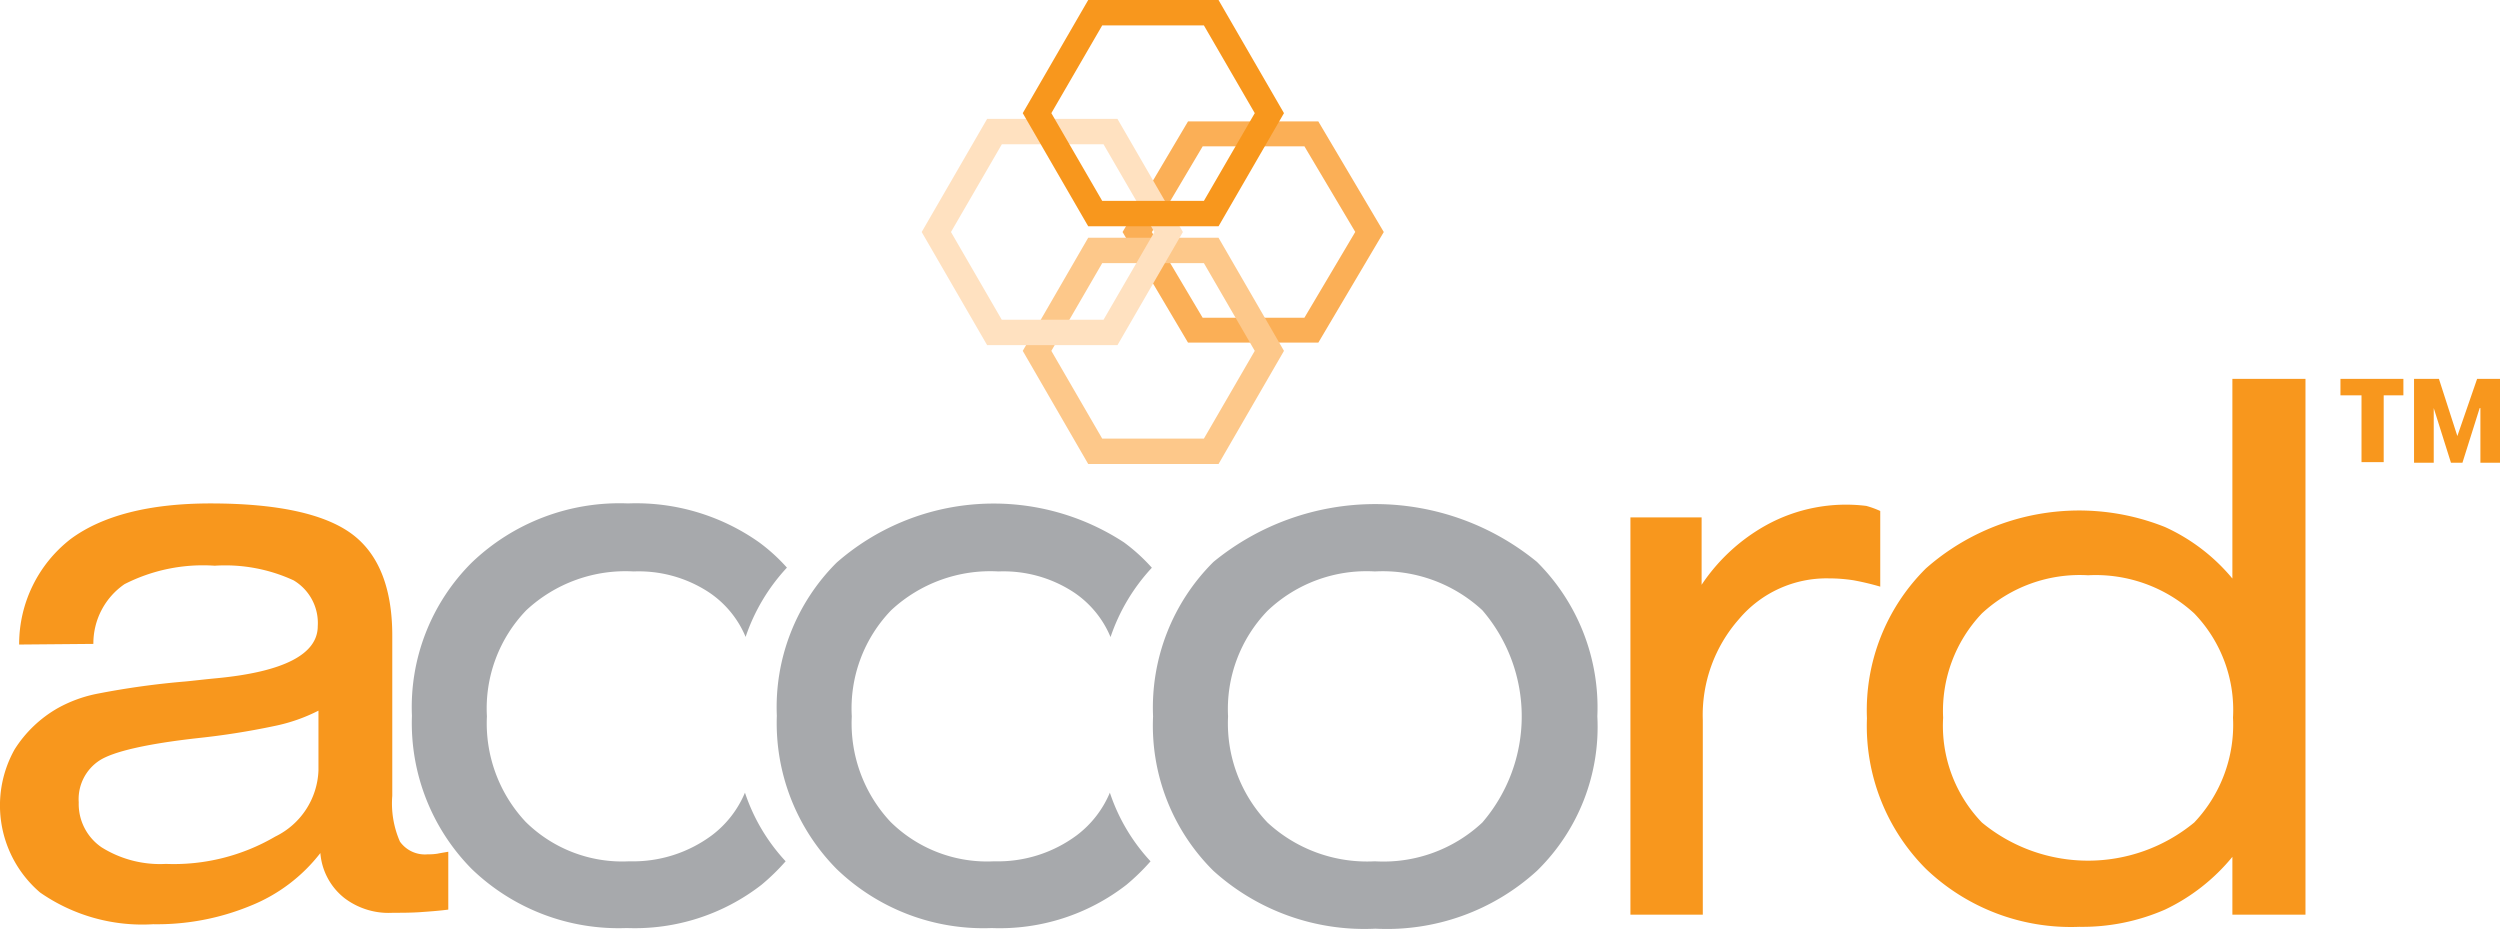
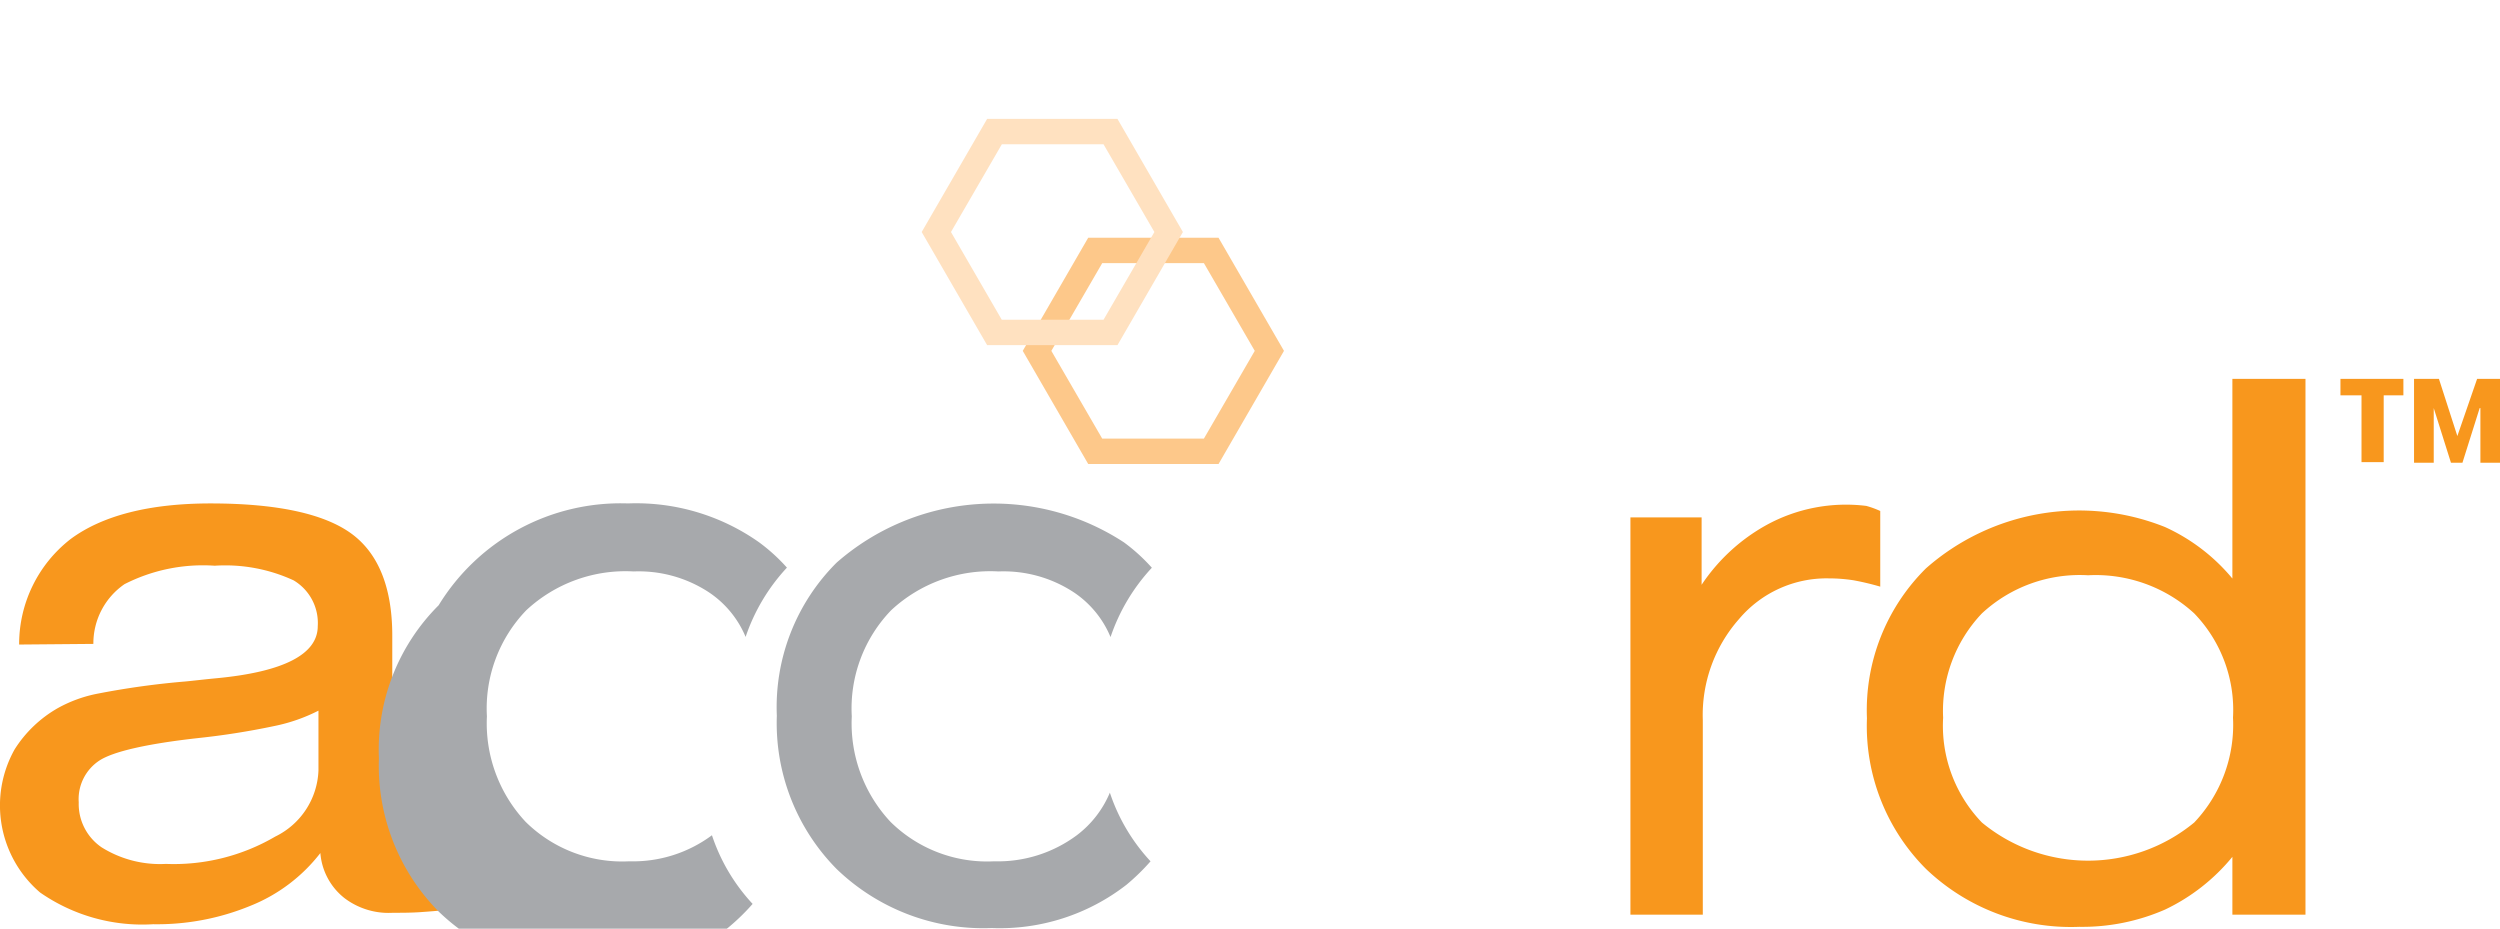
<svg xmlns="http://www.w3.org/2000/svg" width="130.604" height="48.516" viewBox="0 0 130.604 48.516">
  <g id="accord-logo_TM_" data-name="accord-logo(TM)" transform="translate(-3 -5.5)">
    <path id="Path_535" data-name="Path 535" d="M19.736,102.964a8.693,8.693,0,0,1-3.653,2.756,12.8,12.8,0,0,1-5.081.963,9.345,9.345,0,0,1-5.911-1.66,5.984,5.984,0,0,1-1.328-7.472,6.432,6.432,0,0,1,2.258-2.158,7.028,7.028,0,0,1,2.125-.764A42.509,42.509,0,0,1,12.7,94c.365-.033.9-.1,1.594-.166C17.844,93.5,19.6,92.57,19.6,91.109a2.591,2.591,0,0,0-1.262-2.391,8.528,8.528,0,0,0-4.118-.764,9.017,9.017,0,0,0-4.715.963,3.756,3.756,0,0,0-1.627,3.121L4,92.072a6.952,6.952,0,0,1,2.69-5.512c1.66-1.229,4.118-1.86,7.306-1.86,3.454,0,5.911.531,7.339,1.561s2.158,2.823,2.158,5.346v8.368a4.978,4.978,0,0,0,.4,2.391,1.6,1.6,0,0,0,1.461.664,2.683,2.683,0,0,0,.5-.033c.166-.033.365-.066.565-.1v3.022c-.5.066-1,.1-1.461.133-.5.033-.963.033-1.428.033A3.817,3.817,0,0,1,21,105.322,3.328,3.328,0,0,1,19.736,102.964Zm-.1-7.438a9,9,0,0,1-2.291.8,39.149,39.149,0,0,1-3.985.631c-2.69.3-4.417.7-5.147,1.162a2.409,2.409,0,0,0-1.1,2.192,2.741,2.741,0,0,0,1.2,2.358,5.755,5.755,0,0,0,3.354.863,10.489,10.489,0,0,0,5.712-1.428,4.007,4.007,0,0,0,2.258-3.454V95.526Z" transform="translate(0 -52.9)" fill="#f8971d" fill-rule="evenodd" />
-     <path id="Path_536" data-name="Path 536" d="M188.318,95.891a7.52,7.52,0,0,0,2.059,5.546,7.661,7.661,0,0,0,5.612,2.026,7.558,7.558,0,0,0,5.612-2.026,8.5,8.5,0,0,0,0-11.091,7.662,7.662,0,0,0-5.612-2.026,7.5,7.5,0,0,0-5.612,2.059A7.389,7.389,0,0,0,188.318,95.891Zm-3.918,0a10.728,10.728,0,0,1,3.155-8.069,13.329,13.329,0,0,1,16.9,0,10.728,10.728,0,0,1,3.155,8.069,10.508,10.508,0,0,1-3.155,8.069,11.619,11.619,0,0,1-8.435,3.022,11.754,11.754,0,0,1-8.468-3.022A10.678,10.678,0,0,1,184.4,95.891Z" transform="translate(-121.162 -52.967)" fill="#a7a9ac" fill-rule="evenodd" />
    <path id="Path_537" data-name="Path 537" d="M259.5,93.094V72.339h3.719v3.52a9.74,9.74,0,0,1,3.387-3.121,8.641,8.641,0,0,1,5.214-1,4.736,4.736,0,0,1,.731.266v3.952a13.909,13.909,0,0,0-1.395-.332,8.5,8.5,0,0,0-1.3-.1,5.986,5.986,0,0,0-4.682,2.125,7.572,7.572,0,0,0-1.893,5.28V93.094H259.5ZM290.98,82.8a7.265,7.265,0,0,0-2.026-5.446,7.618,7.618,0,0,0-5.546-1.992,7.513,7.513,0,0,0-5.546,1.992,7.4,7.4,0,0,0-2.026,5.446,7.292,7.292,0,0,0,2.026,5.479,8.714,8.714,0,0,0,11.091,0A7.422,7.422,0,0,0,290.98,82.8Zm3.786-17.7V93.094h-3.819V90.072a10.2,10.2,0,0,1-3.52,2.756,10.808,10.808,0,0,1-4.483.9,10.949,10.949,0,0,1-8-3.022,10.556,10.556,0,0,1-3.088-7.87A10.429,10.429,0,0,1,274.941,75a12.095,12.095,0,0,1,12.486-2.158,9.892,9.892,0,0,1,3.52,2.69V65.1Z" transform="translate(-171.324 -39.809)" fill="#f8971d" fill-rule="evenodd" />
-     <path id="Path_538" data-name="Path 538" d="M85.234,91.674a5.2,5.2,0,0,0-1.959-2.358,6.678,6.678,0,0,0-3.885-1.063,7.609,7.609,0,0,0-5.612,2.026,7.39,7.39,0,0,0-2.059,5.546,7.526,7.526,0,0,0,2.026,5.512,7.182,7.182,0,0,0,5.413,2.059,6.91,6.91,0,0,0,4.317-1.361A5.4,5.4,0,0,0,85.2,99.809a9.8,9.8,0,0,0,2.125,3.586,11.1,11.1,0,0,1-1.262,1.229,10.788,10.788,0,0,1-7.04,2.258,11.044,11.044,0,0,1-8.1-3.088,10.834,10.834,0,0,1-3.121-8,10.656,10.656,0,0,1,3.121-8A11.148,11.148,0,0,1,79.09,84.7a11.142,11.142,0,0,1,6.841,2.026,9.406,9.406,0,0,1,1.461,1.328,10.013,10.013,0,0,0-2.158,3.62Z" transform="translate(-43.282 -52.9)" fill="#a7a9ac" fill-rule="evenodd" />
+     <path id="Path_538" data-name="Path 538" d="M85.234,91.674a5.2,5.2,0,0,0-1.959-2.358,6.678,6.678,0,0,0-3.885-1.063,7.609,7.609,0,0,0-5.612,2.026,7.39,7.39,0,0,0-2.059,5.546,7.526,7.526,0,0,0,2.026,5.512,7.182,7.182,0,0,0,5.413,2.059,6.91,6.91,0,0,0,4.317-1.361a9.8,9.8,0,0,0,2.125,3.586,11.1,11.1,0,0,1-1.262,1.229,10.788,10.788,0,0,1-7.04,2.258,11.044,11.044,0,0,1-8.1-3.088,10.834,10.834,0,0,1-3.121-8,10.656,10.656,0,0,1,3.121-8A11.148,11.148,0,0,1,79.09,84.7a11.142,11.142,0,0,1,6.841,2.026,9.406,9.406,0,0,1,1.461,1.328,10.013,10.013,0,0,0-2.158,3.62Z" transform="translate(-43.282 -52.9)" fill="#a7a9ac" fill-rule="evenodd" />
    <path id="Path_539" data-name="Path 539" d="M142.634,91.674a5.2,5.2,0,0,0-1.959-2.358,6.678,6.678,0,0,0-3.885-1.063,7.609,7.609,0,0,0-5.612,2.026,7.39,7.39,0,0,0-2.059,5.546,7.526,7.526,0,0,0,2.026,5.512,7.183,7.183,0,0,0,5.413,2.059,6.91,6.91,0,0,0,4.317-1.361,5.4,5.4,0,0,0,1.727-2.225,9.8,9.8,0,0,0,2.125,3.586,11.1,11.1,0,0,1-1.262,1.229,10.788,10.788,0,0,1-7.04,2.258,11.044,11.044,0,0,1-8.1-3.088,10.834,10.834,0,0,1-3.121-8,10.656,10.656,0,0,1,3.121-8,12.443,12.443,0,0,1,15.01-1.063,9.406,9.406,0,0,1,1.461,1.328,10.014,10.014,0,0,0-2.158,3.62Z" transform="translate(-81.621 -52.9)" fill="#a7a9ac" fill-rule="evenodd" />
-     <path id="Path_540" data-name="Path 540" d="M189.828,36.156H183.02l-3.42-5.778,3.42-5.778h6.807l3.42,5.778Zm-6.044-1.3H189.1l2.657-4.483L189.1,25.9h-5.313l-2.657,4.483Z" transform="translate(-117.956 -12.757)" fill="#fbaf56" />
    <path id="Path_541" data-name="Path 541" d="M174.128,54.722H167.32l-3.42-5.911,3.42-5.911h6.807l3.42,5.911Zm-6.077-1.328h5.313l2.657-4.583-2.657-4.583h-5.313l-2.657,4.583Z" transform="translate(-107.47 -24.981)" fill="#fdc88a" />
    <path id="Path_542" data-name="Path 542" d="M158.228,36.022H151.42L148,30.111l3.42-5.911h6.807l3.42,5.911Zm-6.044-1.328H157.5l2.657-4.583L157.5,25.528h-5.313l-2.657,4.583Z" transform="translate(-96.85 -12.49)" fill="#ffe1c0" />
-     <path id="Path_543" data-name="Path 543" d="M174.128,17.322H167.32l-3.42-5.911L167.32,5.5h6.807l3.42,5.911Zm-6.077-1.328h5.313l2.657-4.583-2.657-4.583h-5.313l-2.657,4.583Z" transform="translate(-107.47 0)" fill="#f8971d" />
    <g id="Group_923" data-name="Group 923" transform="translate(125.269 25.291)">
      <path id="Path_544" data-name="Path 544" d="M380.488,65.963h-1.029V69.45H378.3V65.963h-1.1V65.1h3.288Zm3.985.664-.9,2.856h-.6l-.9-2.856v2.856h-1.029V65.1h1.3l.963,2.989L384.34,65.1h1.2v4.383h-1.029V66.628Z" transform="translate(-377.2 -65.1)" fill="#f8971d" />
    </g>
  </g>
</svg>